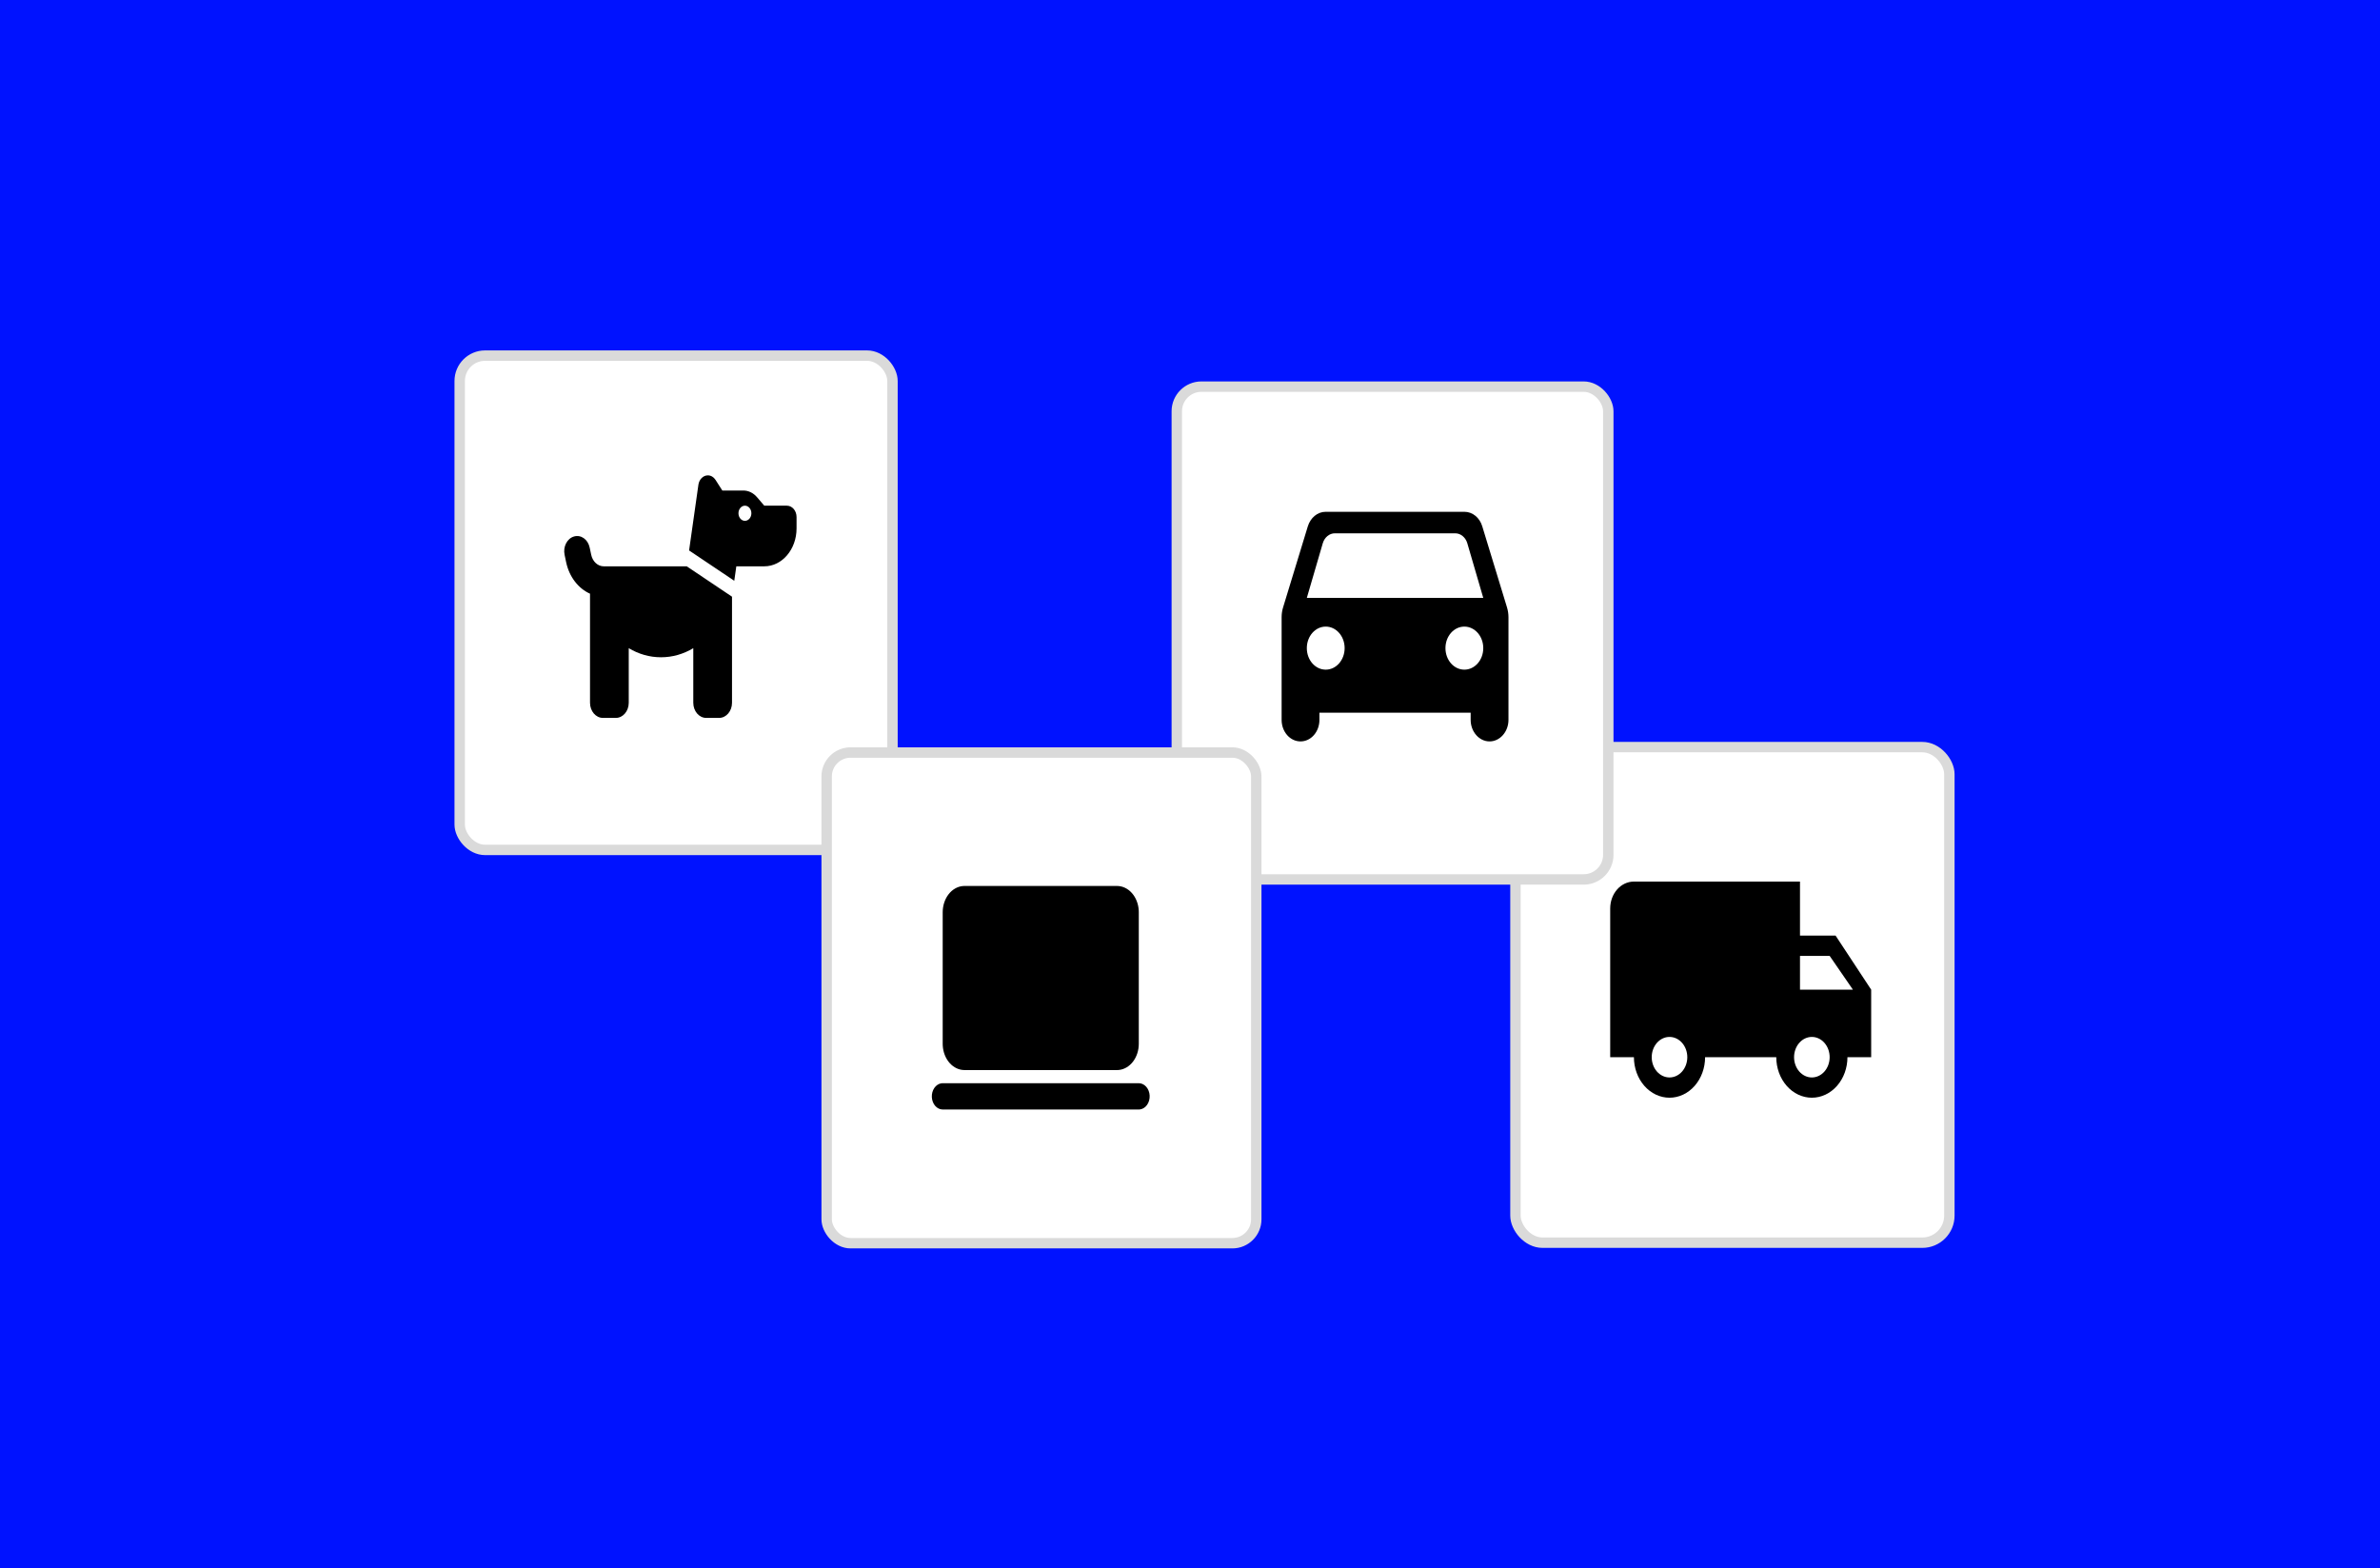
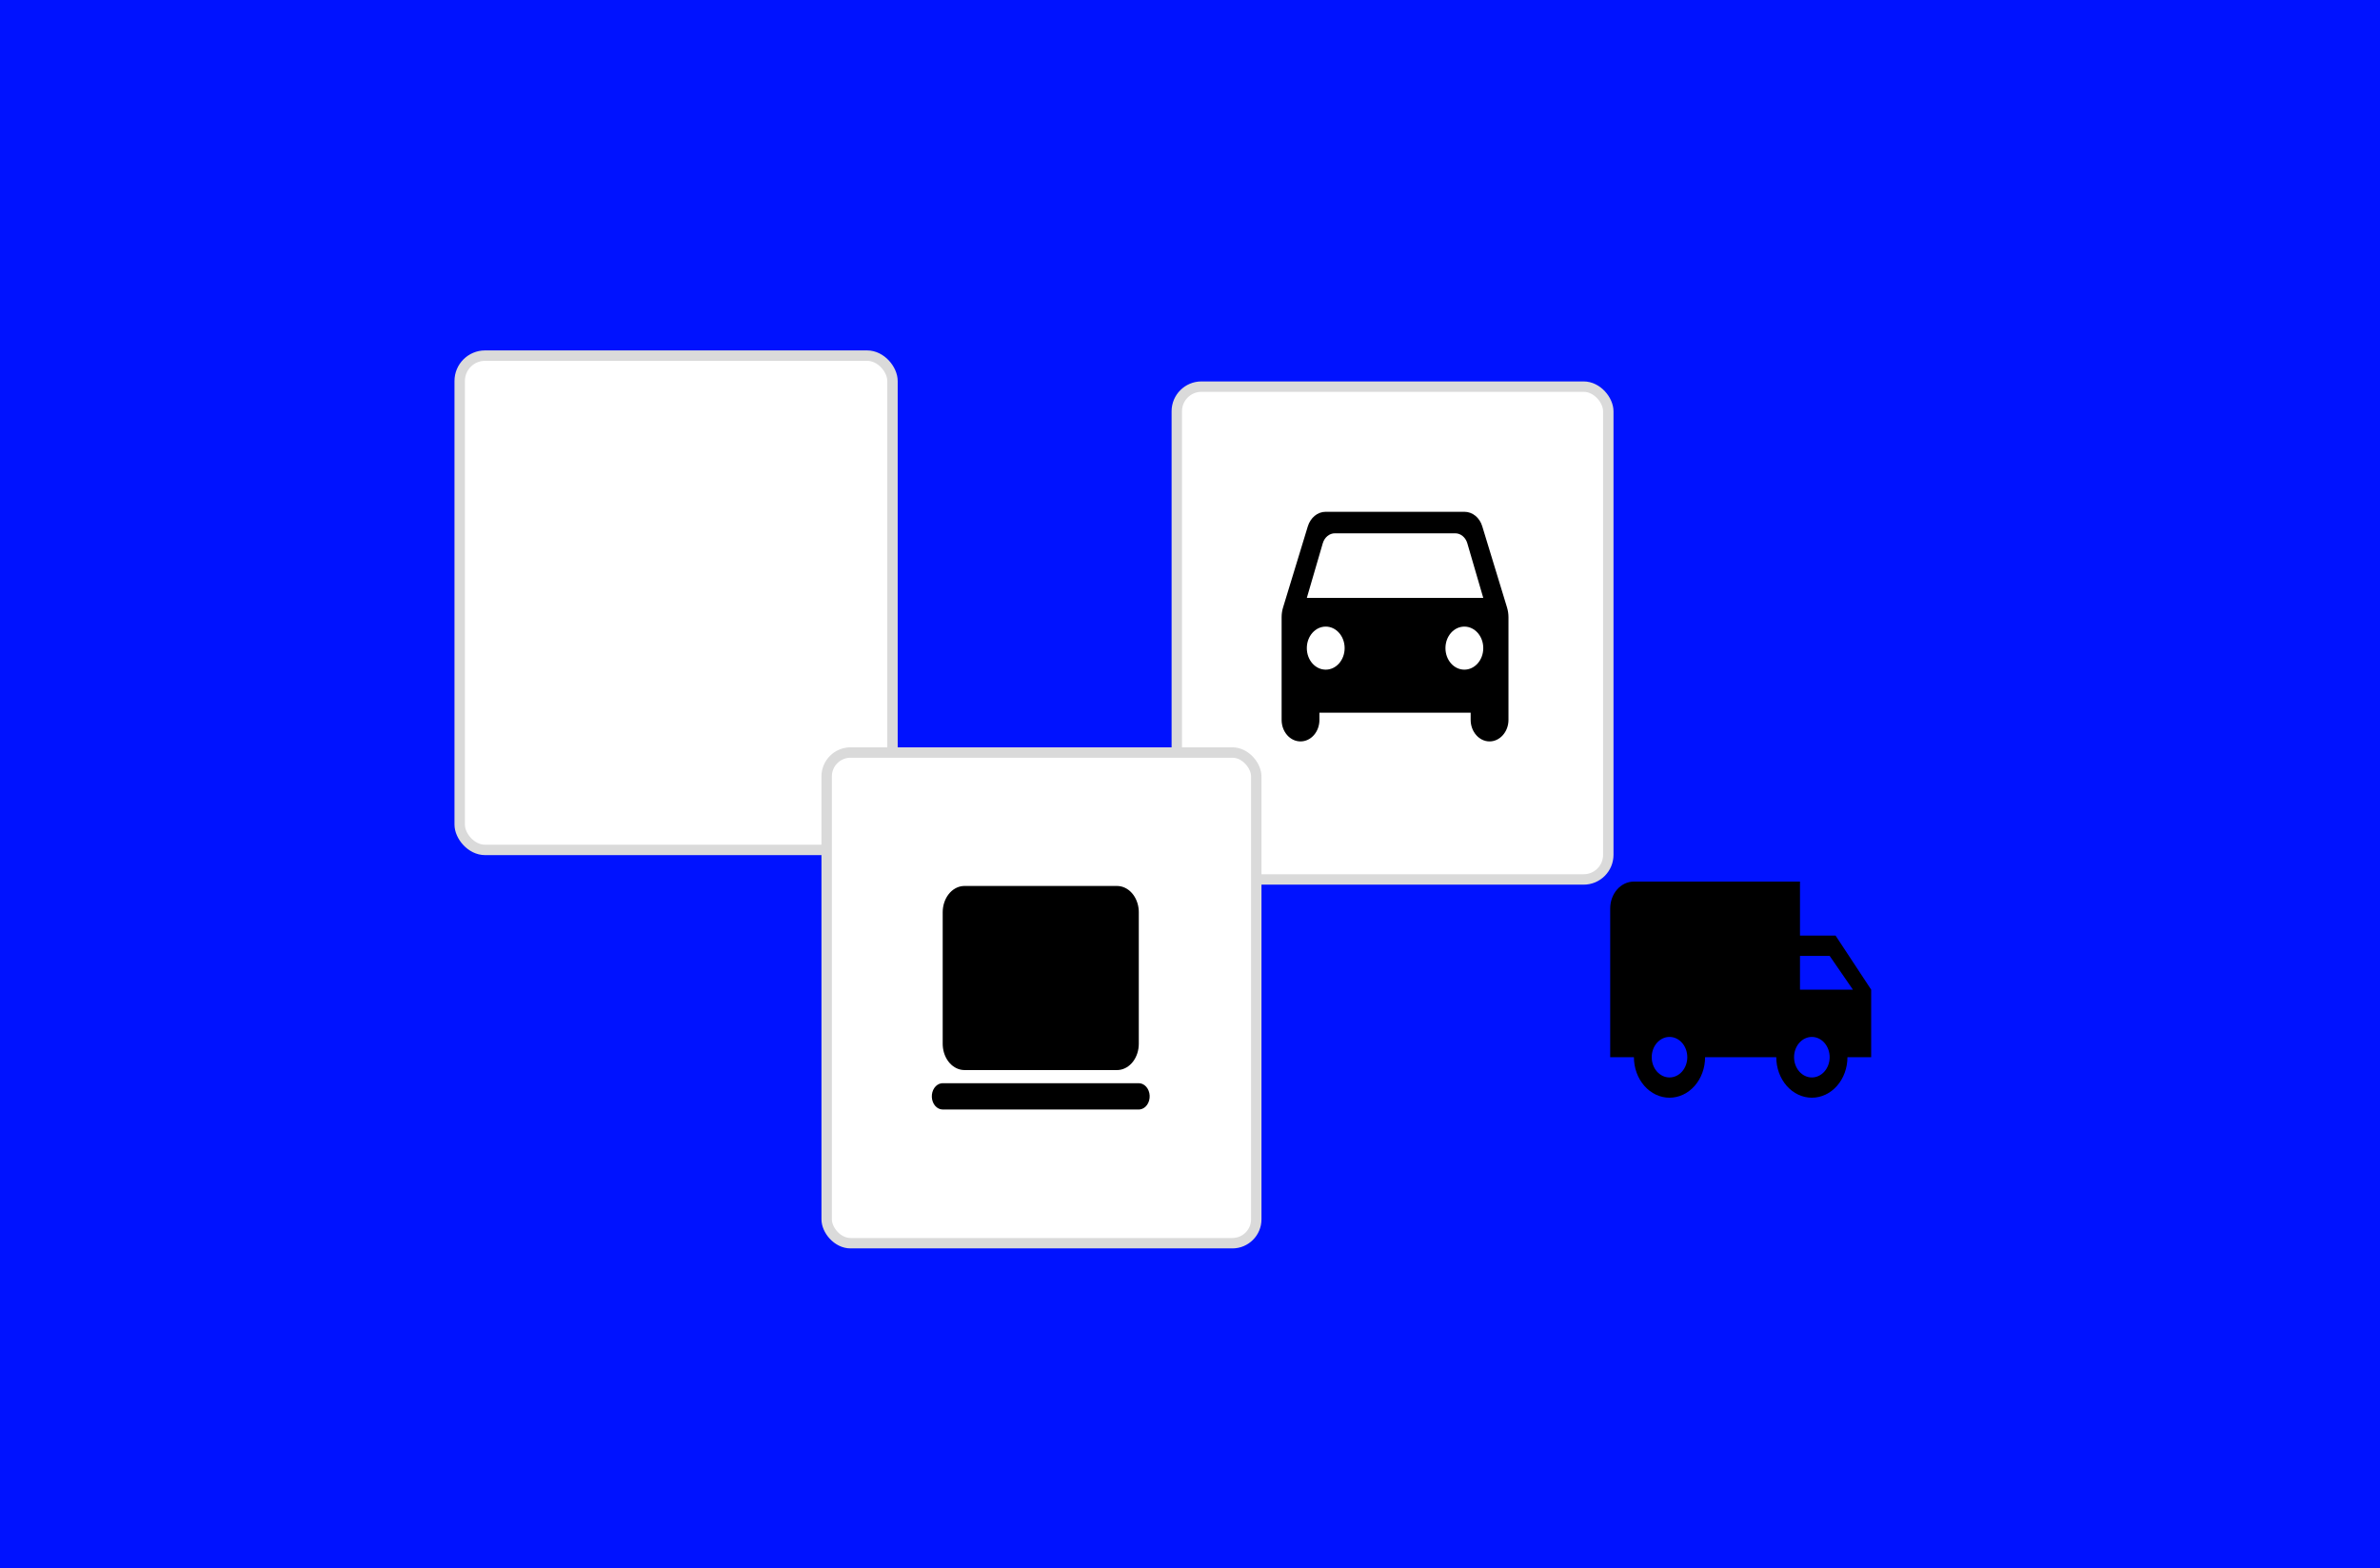
<svg xmlns="http://www.w3.org/2000/svg" width="686" height="452" viewBox="0 0 686 452" fill="none">
  <rect width="686" height="452" fill="#0012FF" />
  <g filter="url(#filter0_d_414_87)">
-     <rect x="428.43" y="206.029" width="125.07" height="142.837" rx="7.807" fill="white" stroke="#DADADA" stroke-width="3" />
    <path d="M513.864 301.241C512.504 301.241 511.2 300.626 510.238 299.531C509.276 298.436 508.736 296.95 508.736 295.401C508.736 293.852 509.276 292.367 510.238 291.271C511.2 290.176 512.504 289.561 513.864 289.561C515.225 289.561 516.529 290.176 517.491 291.271C518.453 292.367 518.993 293.852 518.993 295.401C518.993 296.95 518.453 298.436 517.491 299.531C516.529 300.626 515.225 301.241 513.864 301.241ZM518.993 266.2L525.695 275.934H510.445V266.2M472.834 301.241C471.474 301.241 470.169 300.626 469.207 299.531C468.245 298.436 467.705 296.95 467.705 295.401C467.705 293.852 468.245 292.367 469.207 291.271C470.169 290.176 471.474 289.561 472.834 289.561C474.194 289.561 475.499 290.176 476.46 291.271C477.422 292.367 477.963 293.852 477.963 295.401C477.963 296.95 477.422 298.436 476.46 299.531C475.499 300.626 474.194 301.241 472.834 301.241ZM520.703 260.359H510.445V244.785H462.576C458.781 244.785 455.738 248.251 455.738 252.572V295.401H462.576C462.576 298.499 463.657 301.47 465.581 303.661C467.504 305.851 470.113 307.082 472.834 307.082C475.554 307.082 478.163 305.851 480.087 303.661C482.011 301.47 483.091 298.499 483.091 295.401H503.607C503.607 298.499 504.687 301.47 506.611 303.661C508.535 305.851 511.144 307.082 513.864 307.082C516.585 307.082 519.194 305.851 521.118 303.661C523.041 301.47 524.122 298.499 524.122 295.401H530.96V275.934L520.703 260.359Z" fill="black" />
  </g>
  <rect x="132.5" y="102.5" width="124.745" height="142.467" rx="7.31" fill="white" stroke="#DADADA" stroke-width="3" />
-   <path d="M198.62 158.653L201.306 139.715C201.527 138.159 202.678 137.012 204.027 137.012C204.899 137.012 205.713 137.49 206.236 138.309L208.201 141.381H214.259C215.736 141.381 217.155 142.077 218.201 143.306L220.294 145.75H226.805C228.352 145.75 229.596 147.211 229.596 149.027V152.304C229.596 158.339 225.433 163.227 220.294 163.227H212.236L211.643 167.391L198.62 158.653ZM210.992 171.979V202.549C210.992 204.965 209.329 206.918 207.271 206.918H203.551C201.492 206.918 199.83 204.965 199.83 202.549V186.82C197.039 188.499 193.876 189.441 190.528 189.441C187.179 189.441 184.016 188.499 181.226 186.82V202.549C181.226 204.965 179.563 206.918 177.505 206.918H173.784C171.726 206.918 170.064 204.965 170.064 202.549V171.118C166.715 169.63 164.087 166.299 163.18 162.039L162.738 159.923C162.238 157.588 163.448 155.212 165.447 154.625C167.447 154.038 169.459 155.458 169.959 157.806L170.412 159.923C170.819 161.861 172.308 163.227 174.017 163.227H197.946L210.992 171.979ZM216.573 147.935C216.573 147.355 216.377 146.8 216.028 146.39C215.679 145.98 215.206 145.75 214.713 145.75C214.219 145.75 213.746 145.98 213.397 146.39C213.048 146.8 212.852 147.355 212.852 147.935C212.852 148.514 213.048 149.07 213.397 149.479C213.746 149.889 214.219 150.119 214.713 150.119C215.206 150.119 215.679 149.889 216.028 149.479C216.377 149.07 216.573 148.514 216.573 147.935Z" fill="black" />
  <g filter="url(#filter1_d_414_87)">
    <rect x="331.444" y="102.827" width="124.376" height="142.046" rx="7.109" fill="white" stroke="#DADADA" stroke-width="3" />
-     <path d="M419.49 143.078C418.764 140.638 416.73 138.901 414.332 138.901H374.374C371.977 138.901 369.979 140.638 369.216 143.078L362.06 166.532C361.805 167.401 361.66 168.311 361.66 169.262V198.879C361.66 202.312 364.094 205.084 367.109 205.084C370.124 205.084 372.558 202.312 372.558 198.879V196.811H416.148V198.879C416.148 202.271 418.582 205.084 421.597 205.084C424.576 205.084 427.046 202.312 427.046 198.879V169.262C427.046 168.352 426.901 167.401 426.646 166.532L419.49 143.078ZM374.374 184.402C371.359 184.402 368.925 181.63 368.925 178.197C368.925 174.764 371.359 171.992 374.374 171.992C377.389 171.992 379.823 174.764 379.823 178.197C379.823 181.63 377.389 184.402 374.374 184.402ZM414.332 184.402C411.317 184.402 408.883 181.63 408.883 178.197C408.883 174.764 411.317 171.992 414.332 171.992C417.347 171.992 419.781 174.764 419.781 178.197C419.781 181.63 417.347 184.402 414.332 184.402ZM368.925 163.719L373.539 147.918C374.047 146.263 375.428 145.105 376.989 145.105H411.717C413.279 145.105 414.659 146.263 415.168 147.918L419.781 163.719H368.925Z" fill="black" />
+     <path d="M419.49 143.078C418.764 140.638 416.73 138.901 414.332 138.901H374.374C371.977 138.901 369.979 140.638 369.216 143.078L362.06 166.532C361.805 167.401 361.66 168.311 361.66 169.262V198.879C361.66 202.312 364.094 205.084 367.109 205.084C370.124 205.084 372.558 202.312 372.558 198.879V196.811H416.148V198.879C416.148 202.271 418.582 205.084 421.597 205.084C424.576 205.084 427.046 202.312 427.046 198.879V169.262C427.046 168.352 426.901 167.401 426.646 166.532L419.49 143.078ZM374.374 184.402C371.359 184.402 368.925 181.63 368.925 178.197C368.925 174.764 371.359 171.992 374.374 171.992C377.389 171.992 379.823 174.764 379.823 178.197C379.823 181.63 377.389 184.402 374.374 184.402ZM414.332 184.402C411.317 184.402 408.883 181.63 408.883 178.197C408.883 174.764 411.317 171.992 414.332 171.992C417.347 171.992 419.781 174.764 419.781 178.197C419.781 181.63 417.347 184.402 414.332 184.402ZM368.925 163.719L373.539 147.918C374.047 146.263 375.428 145.105 376.989 145.105H411.717C413.279 145.105 414.659 146.263 415.168 147.918L419.781 163.719H368.925" fill="black" />
  </g>
  <g filter="url(#filter2_d_414_87)">
    <rect x="230.729" y="208.516" width="123.827" height="141.421" rx="6.882" fill="white" stroke="#DADADA" stroke-width="3" />
    <path d="M320.697 303.825C321.497 303.826 322.267 304.195 322.849 304.859C323.431 305.522 323.781 306.428 323.828 307.392C323.875 308.357 323.615 309.306 323.102 310.047C322.588 310.788 321.859 311.264 321.064 311.378L320.697 311.404H264.175C263.375 311.403 262.605 311.033 262.023 310.37C261.441 309.707 261.091 308.801 261.044 307.837C260.997 306.872 261.257 305.923 261.771 305.182C262.284 304.441 263.013 303.965 263.808 303.851L264.175 303.825H320.697ZM314.417 246.975C316.001 246.975 317.527 247.697 318.689 248.997C319.851 250.298 320.563 252.08 320.681 253.987L320.697 254.555V292.455C320.698 294.367 320.099 296.209 319.022 297.611C317.944 299.013 316.468 299.872 314.888 300.016L314.417 300.035H270.455C268.871 300.035 267.345 299.313 266.183 298.013C265.021 296.712 264.31 294.93 264.191 293.023L264.175 292.455V254.555C264.175 252.643 264.773 250.801 265.85 249.399C266.928 247.997 268.404 247.138 269.984 246.994L270.455 246.975H314.417Z" fill="black" />
  </g>
  <defs>
    <filter id="filter0_d_414_87" x="422.276" y="200.806" width="154.131" height="171.897" filterUnits="userSpaceOnUse" color-interpolation-filters="sRGB">
      <feFlood flood-opacity="0" result="BackgroundImageFix" />
      <feColorMatrix in="SourceAlpha" type="matrix" values="0 0 0 0 0 0 0 0 0 0 0 0 0 0 0 0 0 0 127 0" result="hardAlpha" />
      <feOffset dx="8.377" dy="9.307" />
      <feGaussianBlur stdDeviation="6.515" />
      <feComposite in2="hardAlpha" operator="out" />
      <feColorMatrix type="matrix" values="0 0 0 0 0 0 0 0 0 0 0 0 0 0 0 0 0 0 0.25 0" />
      <feBlend mode="normal" in2="BackgroundImageFix" result="effect1_dropShadow_414_87" />
      <feBlend mode="normal" in="SourceGraphic" in2="effect1_dropShadow_414_87" result="shape" />
    </filter>
    <filter id="filter1_d_414_87" x="325.64" y="97.883" width="151.482" height="169.151" filterUnits="userSpaceOnUse" color-interpolation-filters="sRGB">
      <feFlood flood-opacity="0" result="BackgroundImageFix" />
      <feColorMatrix in="SourceAlpha" type="matrix" values="0 0 0 0 0 0 0 0 0 0 0 0 0 0 0 0 0 0 127 0" result="hardAlpha" />
      <feOffset dx="7.748" dy="8.609" />
      <feGaussianBlur stdDeviation="6.026" />
      <feComposite in2="hardAlpha" operator="out" />
      <feColorMatrix type="matrix" values="0 0 0 0 0 0 0 0 0 0 0 0 0 0 0 0 0 0 0.25 0" />
      <feBlend mode="normal" in2="BackgroundImageFix" result="effect1_dropShadow_414_87" />
      <feBlend mode="normal" in="SourceGraphic" in2="effect1_dropShadow_414_87" result="shape" />
    </filter>
    <filter id="filter2_d_414_87" x="225.037" y="203.663" width="150.298" height="167.892" filterUnits="userSpaceOnUse" color-interpolation-filters="sRGB">
      <feFlood flood-opacity="0" result="BackgroundImageFix" />
      <feColorMatrix in="SourceAlpha" type="matrix" values="0 0 0 0 0 0 0 0 0 0 0 0 0 0 0 0 0 0 127 0" result="hardAlpha" />
      <feOffset dx="7.544" dy="8.382" />
      <feGaussianBlur stdDeviation="5.868" />
      <feComposite in2="hardAlpha" operator="out" />
      <feColorMatrix type="matrix" values="0 0 0 0 0 0 0 0 0 0 0 0 0 0 0 0 0 0 0.25 0" />
      <feBlend mode="normal" in2="BackgroundImageFix" result="effect1_dropShadow_414_87" />
      <feBlend mode="normal" in="SourceGraphic" in2="effect1_dropShadow_414_87" result="shape" />
    </filter>
  </defs>
</svg>